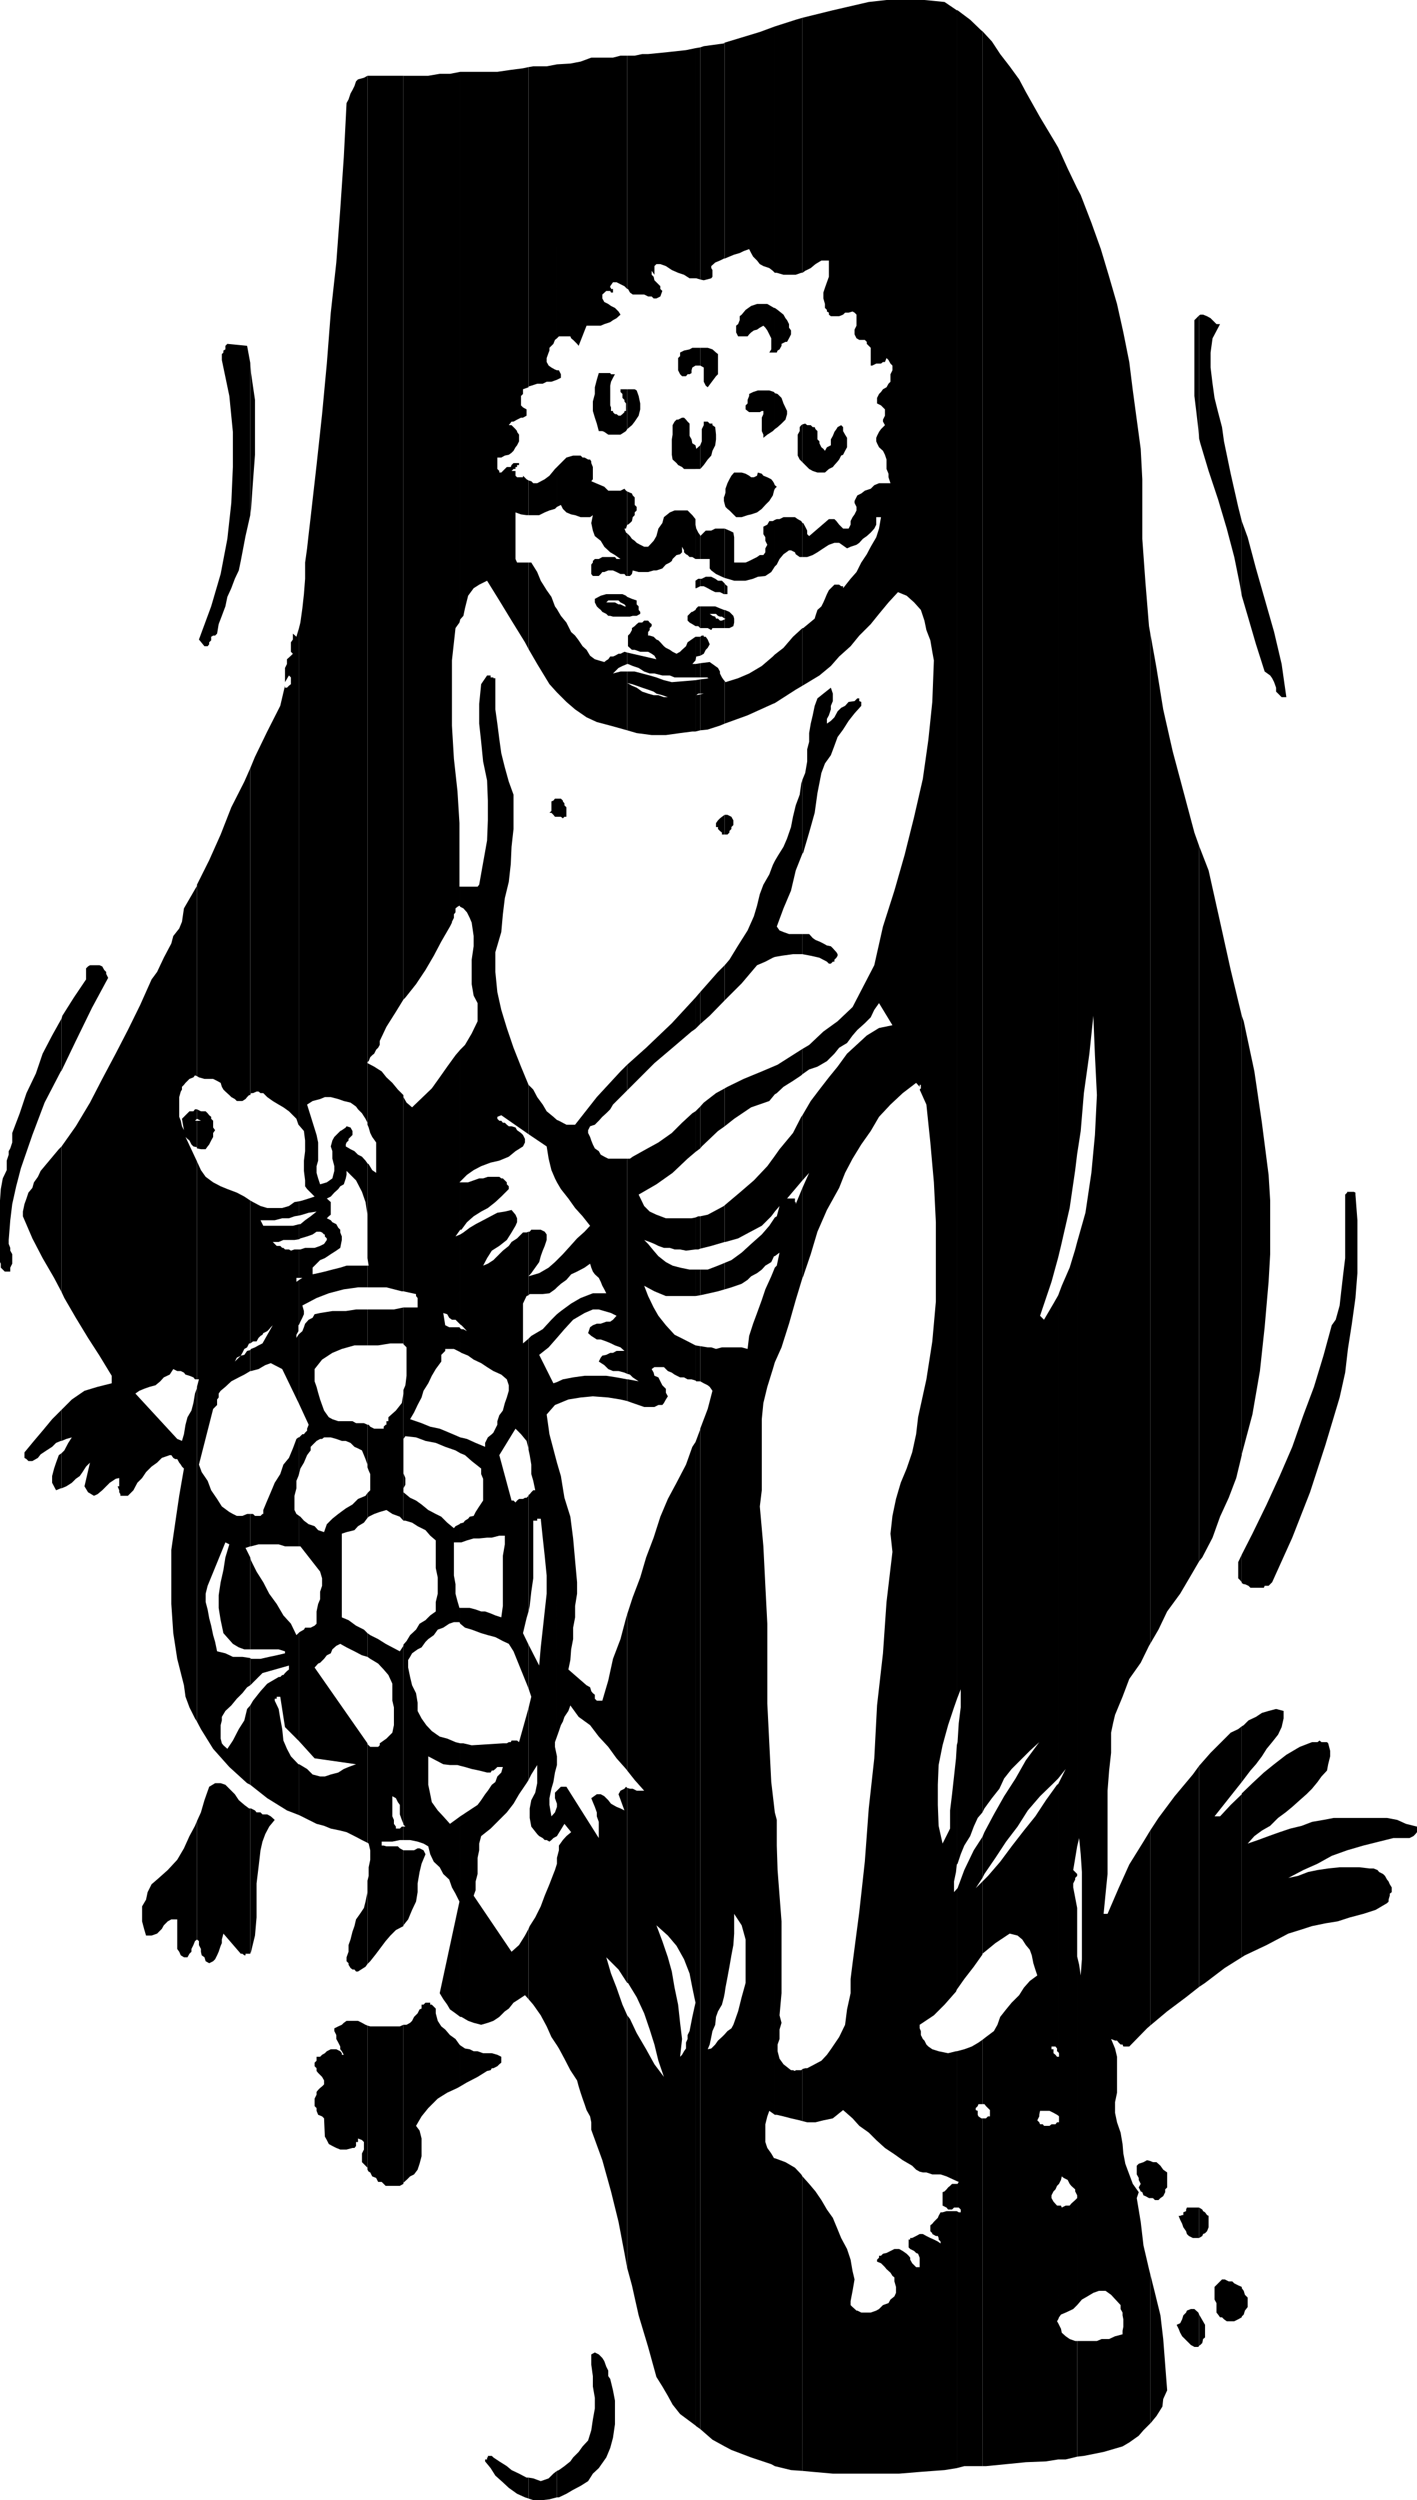
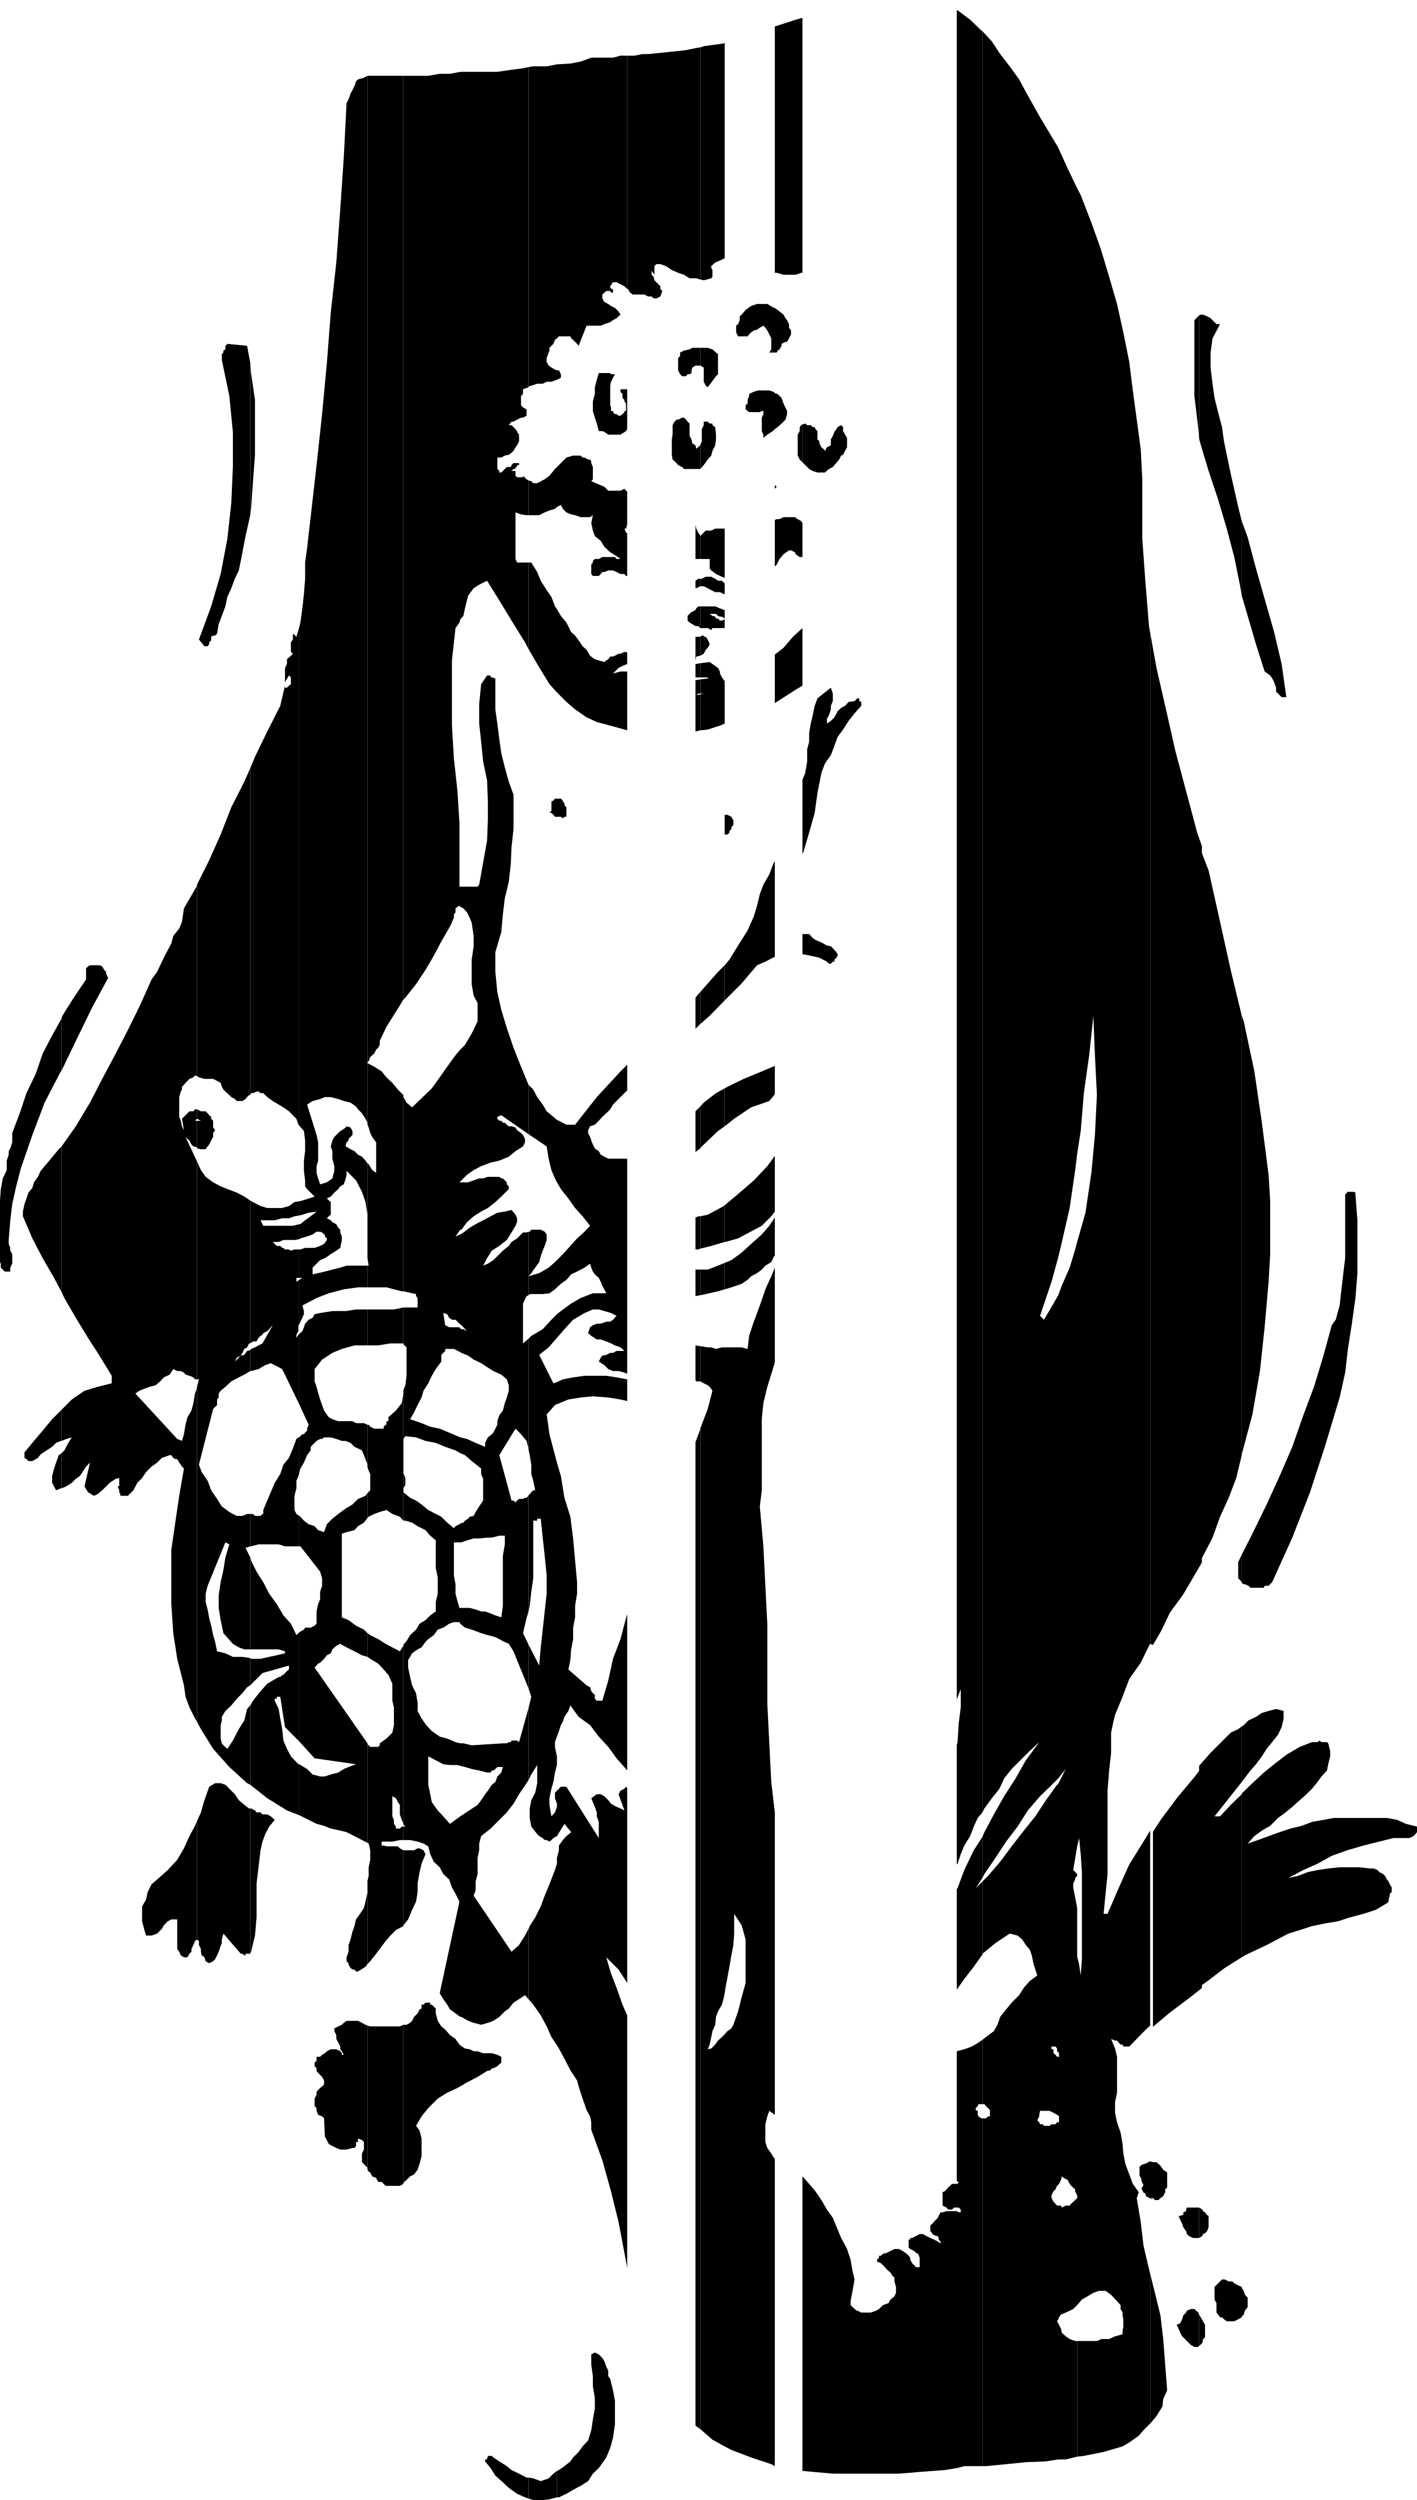
<svg xmlns="http://www.w3.org/2000/svg" width="359" height="633.301">
  <path d="m15.602 377 1.199-.5 1.402-.898 1-1 1-.7.7-1 .898-1.402 1-1-1.399 6 .899 1.5 1.5.902.902-.402 1.2-1 1.898-1.898 1.5-1 .902-.2v2.098h-.402l.402 1v.5l.297.5v.402h1.902l1.399-1.402 1-1.898 1.199-1.2 1-1.5 1.402-1.402 1.399-1L41 369.3l2-.698h.402l.5.699.5.3h.5l.5.899.399.5.3.5.5.5-1.199 6.902-1 6.797-1 6.903V406.3l.5 7.398 1 6.5 1.7 6.703L47 429.8l1 2.699 1.402 2.8.5.802v-84.5l-.5 1.398-.402 2.402-.5 1.899-1 1.699-.5 1.902-.398 2.399-.5 1.699-1.2-.5L34.301 353l1-.7 1.199-.5 1.402-.5 1.5-.398 1.2-1 .898-1 1.5-.703.902-1.398 1 .5h.899l.8.398.399.5 1 .301 1 .402.402.5h.5V294.2L47 288l.5.5.5.402.5 1 .5.5.902.2v-6.7h-.5l.5-.5V281h-.5l-.402.5h-1l-1 1-.398.402-.5.5.5 2.899-.5-1-.301-1.399-.399-1v-5l.399-1.402.3-.5v-.7l.5-.5.399-.5 1-1 1-.398.402-.5.5.2v-48.2l-3.3 5.7-.5 3.398-.7 1.7-1.5 1.902-.5 1.898-.902 1.7-1 1.902-.898 1.898-.801 1.7-1.399 1.902-2.902 6.5-3.098 6.3-3.101 6-3.399 6.399-3.101 6-3.598 6-3.601 5.101v36.899l.699 1.5 2.902 5 3.098 5.101 2.902 4.5 3.098 5.098v1.902l-3.598.899-3.3 1-3.2 2.199-2.601 2.602V365l1.199-.5 1.402-.398-.902 1.398-1 1.902-.7.7V377" />
  <path d="m15.602 368.102-.7.5-.699 1.898-.5 1.5-.5 1.902v1.7l1 1.898 1.2-.5h.199v-8.898m0-11-2.399 2.398-2.402 2.902L8.6 365l-2.398 2.902v1.399l.5.3.5.5h1l1.399-.8.699-.899 1.5-1 1.402-.902 1-1 1.2-.5h.199v-7.898m.001-66.7-.7.7-4.601 5.5-.7 1.5-1 1.398-.398 1.402-1 1.2-.5 1.5-.5 1.398-.402 1.902v1.2l2.402 5.597 2.598 5 2.902 5 1.899 3.602v-36.899m0-19.202 3.601-7.5 4.098-8.4 4.101-7.6-.5-1v-.5l-.5-.5-.5-.9-.699-.3h-2.402l-.5.3-.5.5v2.802l-3.098 4.597-2.902 4.602-.2.699v13.2" />
  <path d="m15.602 258-2.399 4.3-2.402 4.602-1.7 5-2.398 5L5 282l-1.898 5v2.402l-.5 1.5-.399.7v.898l-.5 1.5v2.402l-1 2.098-.5 2.7L0 304.101v15.597l.203.403v1l1 1h1.399v-1l.5-1v-2.403l-.5-.898v-.7l-.399-1v-1l.399-5 .5-4.101 1-4.5 1.199-4.598 2.902-8.402 3.098-8.2 4.101-7.898.2-.203V258m34.3 233.3.5.4v1l.5 1v.702l.2.899.699.5.3 1 .899.5 1-.5.5-.5.5-1 .402-.899.5-1.5.301-.703v-.898l.399-1.5L61 494.902h.402l.5.399h.301v-.399h1.2v-36.8h-.301l-1.2-.903L60.5 456l-1-1.5-2.398-2.398-1.2-.403H54.5l-1.5.903L51.8 456l-.898 3.102-1 2.199v30" />
  <path d="m49.902 461.3-.5 1.2L48 465.102l-1.398 3.097-1.7 2.903-2.402 2.597-2.7 2.403-1.398 1.199-1 2-.402 1.898-1 1.703v3.797l.5 1.903.5 1.699h1.402l1.399-.5L41 488.6l.5-.902 1-1 .902-.5h1.5v7.5l.5.703.399.899.8.5h.899l.5-.899.5-.5v-.703l.5-1 .402-1 .5-.398v-30m0-25.198 1 1.898L54 443l4.102 4.602 4.5 4.097.8.403V432l-.8.902-.7 2.899L60.5 438l-1.5 2.902L57.602 443l-1-.898-.399-.5-.3-1.2V437l.3-1.2v-.898l.899-1.5 1.5-1.402L60 430.3l1.402-1.398 1.2-1.5.8-.5V420l-2-.3H59l-1.898-.9-2.102-.5-.5-2.398-.5-1.703-.5-2.398-.5-1.899-.398-2.203-.5-1.898v-2.102l.5-2 4.5-11 1 .5-1 3.301-.5 3.2-.7 3.1-.5 3.302v3.199l.5 3.101.7 3.297L59 416.402l1.5.899 1.402.5h1.5V394.5l-1.199-2.398 1.2-.403V383.5h-.801l-1.2.5H60l-1-.5-.898-.5-1.899-1.398L55 379.699l-1.5-2.199-.898-2.398-1.5-2.2-.7-1.902L54 356.902l1-1V354.5l.402-.5v-1l.5-.7 1.2-1 1.5-1.398 1.898-1 1.402-.703 1.5-.898V342l-.8.2-.7 1-.902.202-1.5 1.5.5-1 1-.5.402-.703.5-1 .7-.398.5-1h.3v-36.2l-1.5-1-1.902-1-2.398-.902-1.7-.699-1.902-1-1.898-1.398-1.2-1.7-1-2.203v55.203h.5l-.5 1.899v84.8m0-145.499v.3l1 .2h1.2l.5-.7.398-.5.5-1L54 288v-1l.5-.7-.5-.698v-1.7l-.5-.5v-.5l-.5-.402-.398-.5-.5-.5h-1.2l-1-.5v2.402l1 .5h-1v6.7m0-18 .5.3 1.399.399H54l1 .5.902.5.301 1 .399.699.5.5 1 .902.5.5.898.5.5.5h1.402l.801-.5.399-.5.5-.5h.3v-82.8l-1.5 3.398-3.3 6.5-2.7 6.902-2.902 6.5-3.098 6.2v48.5m13.5 222.3.2-.5 1-4.101.398-4.602v-8.597l.5-4.102.5-4.3.5-2.2.703-1.898 1-1.903L69.602 461l-1-.898-.899-.5H66.5l-.5-.5h-1l-.398-.5-1-.5h-.2v36.8" />
  <path d="m63.402 452.102 4.301 3.398 5 3.102 3.098 1.199v-12.899h-.2l-1.898-2-1-1.902-.902-2.098L71.5 438l-.5-2.7-.398-2.398-1-2.101v-.5h.5v-.5H71l1.203 7.699 3.598 3.602V413.5l-.7.7-1.398-2.9-1.902-2.1-1.7-2.9-1.898-2.6-1.5-2.9L65 398.103l-1.398-2.801-.2-.801v23.3h7.2l1.601.5v.5l-2.101.5-1.899.4-2.203.5h-2.398l-.2-.2v6.902l.7-.703 2.398-2.398 6.703-1.899v1l-.5.399-.5.5-.402.5H71.5l-.5.5h-.398l-2.899 1.699L66 428.402l-1.898 2.399-.7 1.199v20.102m0-60.402h.2l1.898-.5h5.102l1.601.5h3.598V384l-.7-.5-.5-1v-3.598l.5-1.902v-1.898l.5-1.2.2-.703v-9.097h-.2l-.5.398-.898 2.402-1 2.399L71.801 371 71 373.402l-1.398 2.2-1 2.398-.899 2.102-1 2.398v1H66.5l-.5.5h-1.398l-.5-.5h-.7v8.2m0-44.4h.2l1.898-.5 1.703-1 1.399-.5 2.898 1.5 4.3 8.9v-17.798l-.198.2-.5.8v-.8l.5-.903v-1.5l.199-.199v-11.3l-.7.5v-1h.7v-7.2h-1.2l-.898.3-.5-.3h-1l-.402-.398H71.5l-.5-.5h-.898l-1-1h1.5l1.199-.5h2.8l1.2-.2v-3.8l-1.598.398h-7.5L66 309.102h3.602l1.898-.5h1.703l1.399-.5 1.199-.2v-3.601l-1.2.199-1.398 1-1.703.5h-3.797L66 305.5l-1.898-1-.7-.398V340.3l.7-.5H65l.5-.899.5-.5.5-.3.203-.403 1-.5.5-.5.399-.5.5-.5L66.5 340.3l-1 .5-.898.5-1 .398-.2.301v5.3m0-69.897.2-.5h.5L65 276.5h.5l.5.402h.703l1 1 1.399 1 1.5.899 1.199.699 1.402 1 1 1 .899.902.5 1.5.199.2v-126.2l-.7 2.399-.898-.801v1.5l-.5.7v2.402l.5.5-.5.5-1 .898v1.2l-.5 1v3.6l1-1.698.5.5v1.699l-.5.398-.5.5h-.5v-.5L71 178.801l-3.297 6.5-3.101 6.398-1.2 2.903v82.8m0-146.902.2-1.598.5-7 .5-6.703v-13.898l-1-6.801-.2-2.598V130.5" />
  <path d="m63.402 91.902-.8-4.3-5-.5-.5.5v.898l-.5.3v.5l-.399.4v1.5l1.899 9.1.898 9.102v8.899l-.398 9.101-1 9.098-1.7 8.902-2.402 8.2L50.402 162l1.399 1.7h.8l.399-.5v-.5l.5-.5v-.9l.5-.3h.5l.5-.5.402-2.398.801-2.102.899-2.398.5-2.403 1-2.199.898-2.398 1-2.102.5-2.398 1.203-6.301 1.2-5.301V91.902M75.8 459.8l2.403 1.2 2 1 1.899.5 1.699.7 2.402.5 1.598.402 2 1 1.902 1 1.399.699v-25.2l-13.399-19.199.899-1 .5-.203 1-1 .699-.898 1-.5.402-1 1-.899 1-.5 1.598.899 2 1 1.902 1 1.399.398v-6l-.899-.898-2-1-1.902-1.399-1.7-.703V388.5l1.2-.398 2-.5.902-1 1.5-.903.899-1.199v-6.3l-.5.702-1.899.797-1.402 1.403-1.7 1-1.898 1.398-1.5 1.2-1.402 1.402-.7 2-1.5-.5-.898-1-1.5-.5-1.203-.903-.898-1L75.8 384v7.7h.3l5 6.402.5 1.699v1.898l-.5 1.5v1.903l-.5 1.199-.398 1.898v3.102l-.5.5-1 .5H77.3l-.301.5-.898.5-.301.199v27.602l3.902 4.3 10.5 1.5-1.902.7-1.2.5-1.398.898-1.902.5-1.5.5h-1.2l-1.898-.5-1.402-1.398-2-1.2v12.899m0-86.601.302-1.2.898-1.5.8-1.898.903-1.2v-.902l1.5-1.5.899-.5h.5l.5-.398H83.8l1.402.398 1.399.5h1l1.199.5 1 1 .902.402 1 .5.5 1.2.399 1 .5 1.398v.7-10.798l-.899-.402h-2l-.902-.5h-3.598l-1.5-.5-.902-.5-.5-.7-.7-1-.5-1.398-.5-1.402-.5-1.7-.398-1.5-.5-1.398v-3.101l1.899-2.399 2.601-1.703 2.399-1 3.199-.898h3.3v-9.102h-2.898l-2.601.403h-3.399l-3.101.5-1.399.3-.5.899-1 .5-.902 1-.301.898-.398 1-.801.703V355.7l2.402 5.203-.402 1v.5l-.5.5-.301.399h-.398l-.801.8v9.098" />
  <path d="m75.8 335.5.302-.7.5-1 .398-.898v-.8l-.398-1.403 3.601-1.898 3.098-1.2 3.8-1 3.602-.5h2.399v-5.5H87.8l-1.598.5-2 .5-1.902.5-1.7.399-1.398.3v-1.698l1-1 .899-.903 1.199-.5 1.5-1 1.402-.898 1-.7.399-2v-.902l-.399-1v-.699l-.5-.5-.5-.898-1-.5-.402-.5-1-.5.5-.5.5-.403V304.5l-1-.898 1-.5.902-1 1-.903.5-.699.899-.5.5-1.5.199-.898v-1L90.203 299l1.5 2.902.899 2.598.5 3.2v11-24l-.5-.7-.899-1-1-.5-.902-.898-1-.5-1.2-.7v-.5l.2-.5.5-.5v-.402l1-1v-1l-.5-.898-1-.301-.2.3-1 .7-.398.199-1.5 1.5-.5.902-.402 1.5.402 1.2v1.898l.5 1.902v1.2l-.5 1.898-1.402 1-1.7.5-.5-1.5-.398-1.398v-1.7l.399-1.402v-4.598l-.399-1.902-2.402-7.7 1.402-.898 1.899-.5 1.199-.5h1.5l1.902.5 1.399.5 1.699.399 1.402 1 .5.699 1 1 .899 1.402.5 1v.5V19.2l-.899.5-1.5.403-.5.5-.402 1.199-.5 1-.5.898-.5 1.5-.5.903-.7 13.699L86.204 53l-1 13.5-1.402 12.7-1 12.902-1.2 12.8-1.398 12.899-1.5 13.199-.5 4.3-.402 3.602-.5 3.598v4.102L77 150.5l-.398 3.602-.5 3.597-.301 1.203v126.2L77 286.5l.3 2.402v2.7L77 294v2.602l.3 2.398v1.5l.5.7 1.903 1.902-1.5.5-1.601.5-.801.199v3.601l.8-.203 1.602-.5 2-.297-1.5 1.2-1.402 1-1.2 1h-.3v3.8l.3-.203 1.7-.5 1.402-.5 1-.699h.899l.5.2.5.5h.199v.5l.5.5v.402l-.7 1-1 .5-1.398.5h-2.402l-1.2.398h-.3v7.2h.8l-.8.5v11.3m17.301 214.102.3.5.399.199.5 1 1 .398.5 1h.902l1 1h3.598l.902-.5v-40.297l-.902.399h-7.5l-.7-.2v36.5" />
  <path d="m93.102 513.102-.5-.2-.899-.5-1-.5h-2.902l-.7.5-.5.5-.898.399-1 .5v.699l.5 1v1l.5.902.5 1v.7l.399.5.5.898h-.5v-.398l-.399-.5-1-.5h-1.402l-1 .5-.5.5-.7.398-.5.5h-.898v1l-.5.5v.902l.5.5v.7l.399.5 1 1 .5.898v1l-.5.5-.5.402-.5.5-.399.5v.7l-.5 1v1.898l.5.5v.7l.399 1 1 .402.5.5.199 4.597.5.903.5 1 .902.5 1 .5 1 .398h1.598l1.5-.398h.5l.402-.5v-1h.5v-.903l1 .403.5.5v1.898l-.5 1v2.2l.899.902.5.5v.5-36.5m0-15.602.699-.7 1.5-1.898 2.402-3.203 1.2-1.398 1.398-1.399 1.902-1V468.7l-.902-.5-.5-.5h-2.899l-.699-.199h-.5v-1h2.7l1.898-.398h.902V462.7h-.402l-.5.5h-1v-.5l-.5-.699v-1l-.399-.898V455l.899.5.5 1 .5.7v2.402l.5 1.398.402 1v.2-45.598.3l-.902 1.399-1.899-1-1.699-.899-1.902-1.203-2-1-.7-.5v6l.7.5 2 1.203 1.402 1.5 1.2 1.399 1 2.199v4.3l.398 1.7v4.5l-.399 1.902-1.5 1.5-1.699 1.2v.5l-.402.398h-2l-.7-.7v25l.301.2.399 1.7v2.402L93.402 473v2.2l-.3 1.202V497.5" />
  <path d="M93.102 476.402v2.899l-.5 2.398-.399 1.602-1 1.5-1 1.398-.402 1.703-.5 1.399-.5 2-.5 1.398v1.703l-.5 1.399v1l.5.5v.398l.5.801.5.402h.5l.402.5h.5l1.899-1.203.5-.699v-21.098m0-91.902.3-.3 1.399-.7 1.402-.5 1.7-.5 1.5 1 1.898.7.902 1v-33.098.898l-.402 2.402-1.5 1.899L98.402 359v1h-.5v.902h-.199l-.5.5v.5h-2.402l-1-.5-.399-.5h-.3V371.7l.3.801.399.902v4.098l-.7.7v6.3m.001-43.701H95.8l3.101-.5h3.301v.2-9.3l-2.402.5h-6.7v9.1m.002-14.698h4.8l3.899 1h.402v-49.7L100.801 276l-1.399-1.7-1.5-1.398-1.199-1.5-1.902-1.203-1.7-.898v15.601l.301.7.399 1.398.5 1 1 1.402v7.7l-1-.7-.899-1.5-.3-.203v24l.3 1.903h-.3v5.5m0-57.102.3-.2.399-1 .5-.5.5-.398.5-1 .5-.5.402-.703v-1l1.7-3.597 2.398-3.801 1.902-3.102v-234h-9.101V269m9.101 283.902.797-.703.902-.898 1-.5.899-1.2.5-1.5.5-1.902v-4.5l-.5-2-.899-1.199 1.399-2.398L108.5 534l2.402-2.398 2.399-1.5 2.601-1.2.7-.402v-10.398l-.2-.2-1-1.402-1.402-1-1.2-1.398-1-.801-.898-1.399-.5-1.902v-1.2l-1-1H109v-.5h-1.2l-.5.5h-.5v1l-.5.2-.5 1-.898.902-.5 1-.5.5-.902.5h-.797v40m0-65.202 1.2-1.5 1-2.4 1-2.1.398-2.4v-2.198l.5-2.903.5-2.097 1-2.403-.5-1-1-.5h-.5l-.899.5h-2.699v19" />
  <path d="M102.203 466.102h1.7l1.898.398 1.5.5 1.199.7.5 2 .902 1.902 1.5 1.398.899 1.7 1.5 1.402.699 2 .902 1.597 1 2-5 23.203.899 1.5 1 1.399L114 509l1.402 1 1.2.902v-50.8L114 462l-1.7-1.898-1.398-1.5-1.5-2.102-.402-2-.5-2.398v-7.2l1.902 1 1.899 1 1.699.2h1.902l.7.199v-5.7l-1.2-.3-2.101-.899-1.899-.5-2-1.402L108 437l-1.2-1.7-1-1.898v-2.101l-.398-2.399-1-2-.5-2.101-.5-2.399V420.5l.5-.8.5-.9 1.399-1 1-.5 1-1.398.699-.703 1.402-1 1-1.398 1.399-.5 1.5-1 1.199-.399h1.402l.2.399v-4h-.2l-.5-1.7-.5-1.902v-2.398l-.402-2.2V390.7h1.602v-4.797l-.2.2-1 .5-.402.5-1.7-1.403-1.5-1.5-1.398-.699-1.902-1-1.7-1.398-1.398-1-1.5-.7-1.699-1.402v7.2h.5l1.7.5 1.398.902 2 1L109 389l1.402 1.2v7l.5 2.402v4.097l-.5 2.102v2.398l-1.402 1-1.2 1.203-1.5.899-.898 1.5-1.5 1.398-.902 1.5-.797.903v45.597l.5.5h-.5v3.403m0-89.102.5-.898v-1.7l-.5-1.203V377m0-12.5.5-.7 2.7.302 2.398.898 2.601.5 2.399 1 2.601.902 1.2.7v-4l-.7-.301-2.101-.899-2.399-1-2.402-.5-2.2-.902-2.898-1 1-1.7.899-1.898 1-1.902.5-1.7 1.199-1.898.902-1.902 1-1.7 1.399-1.898V343.2l1-1v-.5H115l1.602.801v-6l-.2-.3h-2.601l-1-.5-.5-3.098 1 .3.5.899.699.5h.902l1.2 1.199v-22.8l-1.2.5 1.2-1.7v-12h-.2l.2-.2v-33.398l-1.2 1.399-2.101 2.898-1.899 2.703-2 2.797-5 4.801-1.402-1.2-.797-1.398v49.2l3.2.699v.5l.398.5v2.398h-3.598v9.301l.797.8v7.2l-.297 2.402-.5 1.2V364.5m0-111.3.5-.5 2.7-3.4 2.398-3.6 2.101-3.598 1.899-3.602 2.199-3.8.5-1v-.2l.5-1v-.898l.402-.5v-1l.5-.403.5-.297.2.297v-5.097h-.2V208.5l-.5-8.098L115 192.2l-.5-8.398v-16.5l.902-8.2 1-1.402.2-.797V18.2l-2.602.5h-2.598l-2.902.5h-6.297v234m14.399 275.3 1.699-1 2.699-1.398 2.402-1.5.899-.2.3-.5H125l1-.5.5-.5.5-.402V521l-1-.5-1.398-.398h-2.2l-1.402-.5h-1l-1-.5-1.2-.2-1.198-.8V528.5" />
  <path d="M116.602 510.902h.3l1.7 1 1.398.5 1.902.5 1.7-.5 1.398-.5 1.5-1 1.402-1.402 1-.7 1.2-1.5 1.398-.898 1.5-1 .902 1v-17.8L133 490.3l-1.5 2.398-1.898 1.703L120 480.2l.5-1.398v-2.2l.5-1.902v-4.097l.402-1.903V467l.5-1.898 2.399-1.903L126.5 461l1.902-1.898 1.7-2.2 1.398-2.402 1.902-2.8.5-.798V432.7l-2.402 8.602-.5-.399h-1.398l-.2.399h-.5l-.5.3h-1l-7.902.5-2.098-.5h-.8v5.7l1.199.3 1.699.5 1.902.399 2 .5h.899l.3-.5H125l.5-.398.5-.5h1.402L127 449l-1 1-.5 1.402-.898.7-1 1.5-.7.898-1 1.5-.902 1.2-4.398 2.902v50.8m0-99.602 1.199 1 1.699.5 2.402.9 1.7.5 1.898.5 1.902 1 1.5.702 1.2 1.899 3.8 9.398v-11.097l-1.402-2.903.902-3.797.5-1.703v-29.5.203l-.5.5H133l-.5.297h-1l-.5.403-.398.5-.5-.5h-.5l-3.102-11.5 4.102-6.7 1.398 1.399 1.402 1.699.5 1.902v.297-28.097L132.5 340.3v-10.102l.902-1.898.5-.2V312l-.5.2h-.902l-1.5 1.5-1.398.902-.7 1-1.5 1.199-.902.898-1.5 1.5-1.398.903-1.2.5 1-1.903 1.2-1.898 1.898-1.2 1.902-1.5 1.2-1.902 1-1.699.398-.898v-1l-.398-.903-1-1.199-1.7.402-1.902.297-1.7.903-1.898 1-1.902 1-1.5.898-1.598 1.2-.8.5v22.8l.3.2.5.5.899 1-.899-.5h-.5l-.3-.2v6l.3.2 1.7.702 1.398 1 1.902.899 1.5 1 1.598 1 2 .898 1.402 1.203.5 1.5v1.399l-.5 1.699-.5 1.402-.5 1.899-.902 1.199-.5 1.5v.902l-1 2-.398.399-1 .8-.7 1.399v1l-2.402-1-2.2-1-1.698-.398v4l1.199.5 1.699 1.5 2.402 1.898v1.402l.5 1.2v5.5l-1 1.5L120.5 383l-.5 1-1 .2-.398.5-.801.5-.399.5-.8.202v4.797h.3l1.399-.5 1.699-.5h1.402l2-.199h1.2l1.898-.5h1.402v2.2l-.5 2.902V406.8l-.402 2.898-1.5-.5-1.2-.5-1.398-.5h-1l-1.402-.5-1.5-.398h-2.398v4m0-99.8h.3l1.399-1.898 1.699-1.5 1.902-1.2 1.7-.902 1.898-1.5 1.5-1.398 1.902-1.903v-.699l-.5-.5v-.5l-1-1H127l-.5-.398h-2.898l-1.2.398h-1L120 299l-1.398.5h-2v12m0-12.2 1.699-1.698 1.699-1.2 1.902-1 2.399-.902 2.199-.5 2.402-1 1.7-1.398 1.898-1.2.5-1v-.902l-.5-1-.5-.5-1-.7-.398-.698-1-.301h-.7l-.5-.399-.5-.5h-.5l-.402-.5h-.5l-.5-.5v-.5l1-.402 6.902 4.8v-12.5L132 270.2l-1.898-4.798-1.7-5-1.402-4.601-1-4.5-.5-5.102v-5l1.5-5.097.402-4.5.5-4.102 1-4.098.5-4.5.2-4.402.5-4.5v-8.7l-1.2-3.3-1-3.598-.902-3.601-.5-3.602-.5-3.898-.5-3.602v-7.898h-.5v-.2h-.7v-.5h-.898l-1.5 2.2-.5 5v5l.5 4.601.5 5 1 4.797.2 5.102v5l-.2 5.101-2 11.2-.402.5h-4.398v5.097l.8.403.899 1L119 232.5l.5 1.2.5 3.402v2.597l-.5 3.403v6.199l.5 2.898 1 1.903v4.597l-1.5 3.102-1.7 2.898-1.198 1.203v33.399m0-142.399.8-.902.399-1.898.5-2 .3-1.2L120 149l1.402-.898 2-1 3.098 5 3.102 5.097 3.398 5.5.902 1.703V142.5H131l-.398-.898V129.8l1.398.5 1.402.199h.5v-8.8l-.5-.298-.902-.902v.402H131l-.398-.402v-1.2h-1l.5-.5h.5v-.5H131v-.5h.5v-.5h-1.398l-.5.5-.2.5h-1l-1 1-.402.4h-.5v-.4l-.5-.5v-2.898h1l.902-.5 1-.203.7-.5.5-.5.5-.898.398-.5.5-1v-1.7l-.5-.699v-.203l-.398-.5-1-1h-.7l.7-.898h.5l.898-.5 1-.5h.5l.902-.5v-1.602l-.902-.5-.5-.5V100.3l.5-.5v-1.2l1.402-.5V17l-1.402.3-3.098.4-3.402.5h-9.398v138.702m17.3 476 1.2.399h2.398l1.703-.2 1.899-.5v-6.699l-.899.7L139 627.8l-2 .699-1.898-.7-1.2-.198v5.3" />
  <path d="M133.902 627.602h-.5l-1.902-1-1.898-.903-1.2-1-1.902-1.199-1.5-1-.398-.398h-1v.398h-.2v.5h-.5v.5l1.399 1.7 1.199 1.902 1.902 1.699 1.5 1.398 2.098 1.5 2 .903.902.3v-5.3m0-121.2 1.2 1.399L137 510.5l1.5 2.8 1.203 2.7 1.399 2.102v-47.5 1.5l-.5 1.597-.399 1-1 2.602-1.203 2.898-1 2.703-1.398 2.797-1.399 2.203-.3.7v17.8m-.001-55.5.7-1.402 1.5-2.398v4.597l-.5 2.403-1 1.898-.399 2.102v2.398l.399 2.2 1.5 1.902.5.5.898.5.5.5h.5l.703.398.5-.398.5-.5.899-.5v-11.5l-.5.5v1.398l.5 1.402v.797l-.5 1.403-.899 1-.5-2.903V455.5l.5-2.398.5-1.7.399-2.402.5-1.898v-2.2l-.5-2.402v-1.2l.5-1.398V370.5l-.5-1.898-1.399-5.301-.703-5 2.102-2.399.5-.203v-5.597l-.899.3-3.601-7.203 2.398-1.898 2.102-2.399v-6l-1.399 1.399-2.203 2.398-2.898 1.703-.7.7v28.097l.301 1.403.399 2.398v2.402l.5 1.7.5 2.398h-.5l-.5.5-.399.5-.3.2v29.5l.3-1.4.399-3.6.5-3.4v-14.6h1v-.5H137l.5 4.8.5 4.602.5 5v4.597l-.5 4.5-.5 4.602-.5 4.5-.398 4.601-2.7-5.3v11.097l.7 2.102-.7 2.898v18.203m0-122.8.301-.301h3.297l1.703-.2 1.399-1 .5-.5V319.2l-.5.5-1.602 1.403-2.398 1.398-2.7.8v4.802m0-4.803.7-.8 1-1.398 1-1.403.398-1.5.5-1.398.5-1.2.5-1.5V312.7l-.5-.7-1-.5h-2.398l-.399.5h-.3v11.3m-.001-36 4.598 3.102.5 3.098.703 2.902.899 2.098.5 1v-15.8l-.899-.798-1.703-1.402-1-1.7-1.398-1.898-1-1.902-1.2-1.2v12.5m0-122.898 2.2 3.797 3.101 5.102 1.899 2.101v-21.101l-.5-.7-.899-2.402-1.203-1.699-1.5-2.398-.898-2.2-1.5-2.402h-.7v21.902m0-33.902h2.7l1.398-.7 1.203-.5 1.399-.398.5-.5v-10.101l-.5.5-1.399 1.699-1.203.902-1.898 1h-1l-.5-.5-.7-.203v8.801m0-32.598.7-.203 1.5-.5h1.398l1-.5h1.203l1.399-.5v-2.398l-.5-.2-.899-.5-.703-.5-.5-.902v-1l.5-1.398.203-.5v-.7l1-1 .399-1 .5-.402V16.301l-2.602.5h-3.398l-1.2.199v80.902m7.2 534.7h.5l1.898-.903 1.703-1 1.899-1L149 628.5l1.203-1.898 1.5-1.403 1.899-2.699 1-2.398.699-2.602.5-3.398v-6l-.5-2.602-.7-2.898-.5-.7V600.5l-.5-1-.5-1.398-.5-.801-.898-.899-1-.5-.902.5V599l.402 2.902v2.598l.5 2.902v2.7l-.5 2.8-.402 2.7-.801 2.597-1.398 1.5-1 1.403-1.399 1.398-.703 1-1.5 1.2-1.398 1-.5.202v6.7m0-114.5.5.8L143 521.5l1.5 2.902 1.703 2.598.399 1.5.5 1.602.5 1.5.5 1.398.5 1.5.898 1.602.3 1.5v1.898l2.802 7.7 2.199 7.902 1.902 7.699 1.5 7.898.7 3.801v-64l-1.2-2.7-1.5-4.3-1.402-3.598-1.2-4.101 3.102 3.101 2.2 3.399v-49.399l-.301-.3-.399.5-1 .5-.5.898 1.5 4.102-1-.5-1-.403-1.402-.797-.7-.902-1-1-.898-.5h-1l-1.402 1 .402 1 .5 1.2.5 1.402v1l.5 1.398v4.102l-8.203-13h-1.398l-1 1v11.5L143 462l1.703 2.102-1.203 1-.898 1-1 1.398v1.2l-.5 1.902v47.5m0-78.2.5-1.402.5-1.5.5-.898.398-1.2 1-1.5.5-1.402 2.102 2.902L149.5 437l2.203 2.902 2.399 2.598 2.101 2.902 2.399 2.7.3.398v-39.598l-.3 1-1.399 5.297-1.902 5-1.2 5.5-1.5 5.102h-1.398l-.5-.5v-1l-.5-.399-.402-.5-.301-1-.898-.5-4.602-4 .5-2.402.203-2.7.5-2.6v-2.9l.5-2.6v-2.9l.5-3.1v-2.9l-.5-5.5-.5-5.6-.703-5.5-1.5-4.798-.898-5.5-1-3.402v69.402m0-84.202 2.898-1.2 3.102-.5 3.101-.3 3.899.3 3.101.5 1.7.402v-5.5l-2.7-.5-2.601-.402h-5.5l-2.899.402-2.601.5-1.5.7v5.597m0-16.797L143 336.7l2.203-2.398 2.899-1.7 2.101-.902h1.5l1.399.403 1.699.5 1.402.699-.902 1-.7.5h-1l-1.398.5h-1l-1 .398-.703.5-.5 1.5.8.703 1.403.899h1l1.399.5 1.199.5 1 .5 1.402.5 1 .898h-2l-.902.5h-.7l-1 .5-1 .203-.398.5-.5 1 1.399.899 1 1 1.199.5h1.402l1.5.398.7.301v-54.5h-4.801l-1-.5-.899-.5-.5-.898-1-.7-.5-1-.402-1-.301-.902-.5-1v-.7l.5-1 1.203-.398 1-1 .899-1 1-.902 1-1 .699-1.2.902-.898 1-1 1.7-1.703v-6.5l-1.7 1.703-6 6.5-5.5 7H143.5l-1.898-1-.5-.203v15.8l1 1.7 1.898 2.402 1.703 2.398 1.899 2.102 1.898 2.398-1.398 1.5-1.899 1.7-1.703 1.902-1.898 2.097-1.5 1.5v6.903l1-.903 1.398-1 1.203-1.398 1.5-.7 1.899-1 1.398-1 .3 1 .403 1 .5.7 1 .898.5 1 .399 1 .5.903.5 1h-3.399l-3.101 1.199-2.399 1.398-2.601 1.903-1 .8v6m0-132h1l.5.399.398-.399h.5V204.5l-.5-.5v-.5l-.398-.5v-.2l-.5-.5h-1v4.602m0-4.602h-.5l-.399.5-.5.2v2.402l-.5.5h.5l.5.5.399.5h.5v-4.601m0-26.899 2.398 2.399 2.203 1.898 2.899 2 2.601 1.203 3.399.899 3.601 1 .7.199v-12l-.301-.2.3.2v-2.898h-1.699l-1.902.5 1.402-1.403 1-.5 1.2-.5v-2.898l-.7-.2-1 .5h-.5l-.902.5-.5.2h-.7l-.5.699-.5.3-.5.4-1.398-.4-1-.3-1.203-.898-.898-1.5-1-.903-1-1.5-.899-1.199-1-.898-1.203-2.403-1.398-1.699-1-1.7v21.102m0-47 1-.5.5 1 .898.899 1.203.5 1 .199 1.399.5h2.398l.703-.5-.402 2 .402 1.902.5 1.399 1.5 1.199.899 1.5 1.5 1.402 1.199.7 1.402 1h-1l-.402-.5h-3.2l-.898.5h-1l-.5.5v.398l-.402.5v2.402l.402.5h1.5l.5-.5.399-.5h.5l1-.402h1.199l.902.402 1 .5h1l.399.5h.3v-10.8l-.3-.2-.399-1h.399l.3-1V124.5l-.3-.2-.399-.5-1 .5h-3.101l-1-1-3.301-1.398.402-.5v-3.101l-.402-1v-.399l-.301-.5h-.5l-.898-.5h-.5l-.5-.5h-1.899l-1.703.5-2.398 2.399v10.101m0-32.202 1-.5v-.9l-.5-1h-.5v2.4m0-10.5.5-.5h2.898l.203.5.5.402 1 1 .399.5 2-5.102h3.601l.899-.398 1.5-.5.699-.5.902-.5 1-.903-.5-.797-.902-.902-1-.5-.7-.5-1-.5-.5-.898v-1l1-.903h1l.2.403h.5v-.903h-.5v-.297h-.2V72.5l.7-1h.902l2 1 .7.7V14.101h-1.7l-1.902.5h-5.5l-2.7 1-2.601.5-3.398.199v69.398" />
-   <path d="m158.902 574.5 1.2 4.402 1.699 7.598 2.402 8 2.098 7.602 1.5 2.398 1.402 2.402 1.2 2.2 1.898 2.398 3.902 2.902V507.301l-.8 3.601-.7 3.598-.5 1v1l-.402.902v1.5l-.5.7-.5.898-.5.5.5-4.5-.5-4.098-.5-4.601-.899-4.301-.699-4.098-1-3.601-1.402-4.102-1.5-4 2.902 2.602 2.2 2.601 1.898 3.399 1.402 3.601.7 3.598.8 3.8v-142l-.8 1.2-1.602 4.5-2.399 4.602-2.199 4.097-1.902 4.5-1.7 5.301-1.898 5-1.5 5.102-1.902 5-1.399 4.3V448.5l1.899 2.402 2.402 2.7h-1.902l-1-.5h-.7l-.699-.2v49.399h.2l2.199 3.601 1.902 4.098 1.399 4.102 1.199 3.8 1 4.098 1.402 4.102-2.402-3.2-2.098-3.8-2.402-4.102-1.7-3.598-.699-.902v64m0-219.598 1.399.5 2.902 1h2.598l1-.5h1l.402-.5.5-.902.5-.8-.5-.9v-1l-.902-.898-1-2-1-.402-.2-.8-.5-.9.7-.5h2.402l1 1 1 .4.7.5 1.398.702h1l.902.5h1l1 .297v-8.898l-2.902-1.5-2.399-1.2-2.199-2.402-1.902-2.398-1.2-2.102-1.398-2.898-1-2.602 2.598 1.403 2.902 1.199h7.5v-6.7h-1.5l-2.402-.5-1.899-.5-1.699-.902-1.902-1.5-1.2-1.398-1.398-1.7-1-1 1.399.5 1.199.5 1 .5 1.402.5h1.5l1.2.399h1.398l1.5.3 2.402-.3v-8.098l-1 .2h-6.5l-2.402-.903-1.7-.797-1.398-1.402-1.402-2.898 4.5-2.602 4.101-2.898 3.801-3.602 2-1.7v-10.3l-.8.5-2.602 2.402-2.598 2.598-3.402 2.402-3.098 1.7-3.402 1.898-.7.5h-.699V348l.7.2.699.702 1.5 1-2.7-.5h-.199v5.5m0-78.702 6.899-6.9 4.601-3.898 4.801-4.101 1-.7V252.7l-6 6.5-6.5 6.203-4.8 4.297v6.5m-.001-91.2 2.399.7 3.8.5h3.602l3.598-.5 3.101-.4h.801v-13l-6 .5-2-.5-1.902-.698-1.7-.5-1.898-.5-1.902-.5h-1.899V173l1.2.3 1.199.4 1.402.5 1.5.5 1.399.5.699.5 1.5.402 1.402.5h-1l-1.402-.5h-1.2l-1.398-.403-1.5-.5-1.402-1-1.2-.5-1.199-.699v12" />
-   <path d="M158.902 168.2h.2l1.199.5 1.5.5 1.402.902 1.399.5h1.199l2 .5h1.902l1.2.5h5.3v-3.403h-.8l.8-.898v-6l-2 1.398-.402 1-1 .903-.5.5-.899.5-1-.5-.699-.5-1-.5-.5-.403-.902-1-.5-.5-.5-.199-.7-.7-1-.3h-.398v-.898l.399-.5v-.5l.5-.5v-.5l-.5-.403-.399-.5h-1l-.5.5h-.902l-.5.403-.5.5-.7.5v.5l-.5.898-.5.5v2.7l1 .902h.7l1.402.5h2l.899.5.699.5.5.898-7.399-1.7v2.9m0-12h.7l.699-.2h1l.902-.5v-.5l-.402-.5v-.898l-.5-.5v-1l-1.2-.403-1.199-.5v2.602l.7.3-.7-.3v2.398m0-2.399-.3-.198h-.399l-1-.5h-.5l-.902-.5h-2.2l.5-.5h2.602l.5.5 1 .5.399.5.3.199v-2.602l-.3-.297-.899-.402h-4.101l-1.399.402-1.5.797v.903l.5 1 .5.5.5.398.399.5 1 .5.5.5h.5l.699.2h3.601v-2.4m0-7.898h.7l.5-.5.199-.902 1.5.402h2.402l1.399-.402h.699l1.5-.5.902-1 1-.5.5-.398.2-.5 1-1 .898-.2.5-.5V138.5l.5.902v.5l.5.5.402.2.5.5h.7l.8.5V131.5l-.8-1-1.2-1.2h-3.3l-1.2.5-1.5 1.2-.402 1.5-1 1.402-.5 1.899-.7 1.199-1.398 1.5h-1l-1-.5-.902-.5-.5-.5-.7-.5-.5-.7-.699-.698v10.8m0-13h.2l.5-.402.5-.5.199-1 .5-.5v-.7l.5-.5v-.898l-.5-.5V126l-.5-.5-.2-.5-.5-.2-.699-.3v8.402m0-24.202 1.2-1 .699-.9 1-1.5.402-1.6v-1.5l-.402-1.9-.5-1.398-.5-.3h-1.899v10.097" />
  <path d="M158.902 98.602h-1.699v.699l.5.5v1l.5.5v.398l.399.5v1.903h-.399v.3l-.5.5-.5.399h-.5l-.5-.399h-.402l-.5-.5v-.3h-.5v-.903l-.2-.5v-5l.2-1 .5-1 .5-.898h-1l-.2-.301h-2.898l-.5 1.7-.5 1.902V99.8l-.5 1.898v2.403l.5 1.699.5 1.5.5 1.898h.899l.5.203 1 .7h3.101l1.399-.903.3-.5V98.602m0-25.402h.2l.5.902.699.5h2.902l1 .5h.899l.5.5h.699l1-.5.5-1.403-.5-.5V72.5l-1.5-1.5-.2-.898-.5-.5v-1l.7 1v-2.2l.5-.5h1l1.402.5 1.5 1 1.598.7 1.5.5 1.402.898h1.5V12.2l-2.402.5-4.598.5-5 .5h-1.5l-1.902.402h-1.899v59.097m17.301 541.203.2.2 1 .699V362.1l-1.2 3.2v249.101m0-264.701.2.202h1V341l-1.2-.2v8.9m0-21.4 1.2-.198v-6.5h-1.2v6.699m0-11.801h.7l.5-.2v-8.198h-.5l-.7.3v8.098m0-24.7 1.2-.898v-10.601l-1.2 1.199v10.3m0-31.198 1.2-1.2v-8.101l-1.2 1.398v7.903m0-75.302 1.2-.3v-9.098l-1 .2.5-.403h.5v-3.597l-1.2.199v13m0-13.699h1.2V168l-1.2.2v3.402m0-4.302.2-1 1-.198V161.3h-1.2v6m0-8.698h.7l.5.5v-5.5h-.5l-.5.5-.2.398v4.102m0-4.102-.8.5h-.2l-1 1v1.2l.5.5.7.402.8.5V154.5m0-5.7v.2h.2l1-.5v-1.898h-.5l-.7.5v1.699m0-7.199h1.2v-6l-.5-.7-.5-1-.2-1v-.402 9.102m0-22.802h1.2v-6l-1 .9-.2-.9v6m0-6-.8-.5-.2-1-.5-.898v-3.101l-.5-.5-.402-.5-.5-.5h-.5l-1 .5h-.399l-.5.5-.5.898v2.403l-.199 1.199v3.898l.2 1.203 1 .899.398.5 1 .5.5.5h2.902v-6m0-20.199h1.2v-4.5h-1.2v4.5m0-4.5h-.8l-.7.398-1.402.3-1 .5v.9l-.5.5v3.1l.5 1 .5.5h1l.402-.5h.5l.5-.3v-.7l.2-.698.8-.5v-4.5m0-17.602h.2l1 .3V12l-1.2.2v58.3" />
  <path d="m177.402 615.3 3.098 2.7 3.102 1.7V515.3l-.7.7-1 .902-.699 1-1 1-.902.2.5-1.2.402-1.902.297-1.5.703-1.598.2-2 .5-1.402 1-1.7.5-1.898.199-1V341.301h-.7l-1.5.398-1.199-.398h-.902l-1.899-.301v8.902l.899.5 1 .5.5.399.699 1-1.2 4.601-1.898 5v253.399m0-287.199 1.399-.301 3.101-.7 1.7-.5v-6.699l-1.7.7-2.601 1h-1.899v6.5m0-11.802 2.801-.698 3.399-1V305.3l-.2.199-4.101 2.2-1.899.402v8.199m0-25.398.399-.5 4.101-3.902 1.7-1.2v-9.6l-2.2 1.202-3.101 2.399-.899 1v10.601m0-31.5 2.399-2.101 3.8-3.899V244.5l-1.699 1.7-4.5 5.1v8.102m0-74.402 1.899-.2 3.101-1 1.2-.5v-10.8l-.2-.2-.5-.698-.5-1v-.5l-.5-.903-.699-.5-.703-.5-.7-.5-2.398.301v3.602h1.899v.199h.5l-2.399.3v3.598h.899l-.899.203V185m0-18.898.899-.5.5-1 .5-.5.5-.903-.5-1.199-.5-.7h-.5v-.3h-.5l-.399.3v4.802m0-7h1.899l.902.5.297-.5h3.102v-2.2l-.7.297h-.5l-.5-.5h-.5l-.199-.5-.703-.199-.7-.5h-.5 2.102l.5.5.5.2h.5l.7.5v-2.2h-.2l-1-.398-1.199-.5h-3.8v5.5m-.001-10.602h.899l1 .5.902.5 1 .5h1.2l1 .5h.199v-2.7l-.7-.698h-1l-.699-.5-1-.5h-1.402l-1 .5h-.399v1.898m0-6.898h2.399V144l.402.5 1.2.902 1.5.7.699.3v-12.5h-2.399l-1 .5h-1.402l-1.399 1.399v-.2 6m0-22.801.899-1 1-1.398.902-1 .297-1.203.703-1.398.2-1.5v-1.2l-.2-1.902-.703-.5v-.398h-.7l-.5-.5h-1v.898l-.5 1v3.102l-.398 1v6m0-26.199.899.5v3.597l.5 1 .5.403 2.101-2.801.5-.5v-5.102l-.5-.398-.902-.801-1.2-.398h-1.898v4.5m0-21.802.899.2 1.902-.5.297-.398v-1.7l-.297-.5v-.5l1-.902 1.2-.5 1-.5h.199V10.8l-.2.2-5.101.7-.899.3v58.8m6.2 548.9 1.699.902 5 1.898 5.101 1.7.899.5v-78h-.2l-.699-1.2-1-1.398-.5-1.5v-4.5l.5-2 .5-1.403 1.399 1v-76.597l-.899-7.7-.5-9.8-.5-10.102v-20.2l-.5-9.6-.5-10-.902-10.098.5-4.102v-18l.402-4.098 1-4.101 1.399-4.5.5-1.7v-24l-.899 2.2-1.5 3.3-.902 2.7-1.2 3.3-1 2.7-1 3.101-.398 3.297-1.5-.398h-4.3v163.601l.199-1.402.5-2.598.5-2.703.5-2.898.5-2.602.199-2.898v-5l1.902 2.898 1 3.602v11l-1 3.601L187 509.5l-1.2 3.402-.5.899-1 .699-.698.8v104.4" />
  <path d="m183.602 326.602 1.699-.5 2.601-.903 1.5-1 .899-.898 1.5-.801 1.199-.898.902-1 1.5-.903.7-1.5h.199v-9.797l-1.399 2.098-1.902 2.2-2.7 2.402-2.398 2.199-2.601 1.898-1.7.703v6.7m.001-12h.199l3.199-.903 2.8-1.5 3.2-1.699 2.402-2.398.899-1.2v-14.101l-1.899 2.601L191 299l-3.598 3.102-3.8 3.199v9.3m0-29.301 2.398-1.898 4.3-2.902 4.602-1.598 1.399-1.703V270L193 271.402l-4.598 1.899-4.101 2-.7.398v9.602m.001-31.899.199-.203 4.101-4.097 3.899-4.602 2.101-.898 1.899-1 .5-.2v-24.3l-.5 1-.899 2.398-1.5 2.602-.902 2.398-.7 2.902-.8 2.7-1.598 3.597L187 239.5l-2.2 3.602-1.198 1.398v8.902m0-42h.699l.5-.5v-.402l.5-.5v-.5l.5-.5v-1.2l-.5-.898-1-.5h-.7v5" />
-   <path d="m183.602 206.402-.7.5-.5.399-.5.5-.5.699v1h.5v.5l.5.5.5.402v.5h.7v-5m0-23.102 5.8-2.1 6.399-2.9.5-.198V165.8l-.5.5-2.801 2.398-3.2 1.903-2.8 1.199-3.2 1-.198-.301v10.8m0-24.197h1.199l1-.5.199-.903v-1l-.2-.699-1-1-1.198-.5v2.2h.199l-.2.202v2.2m.001-8.602h.699v-2l-.5-.398-.2-.301v2.699m.001-4.098.699.2 1.699.5h2.902l1.899-.5 1.199-.5 1.902-.2 1.5-1 .899-1.402v-11.8l-.5.3h-.899l-.5.902-1 .5v1.899l.5.8V137l.5 1-.5.902v1l-.5.7h-.902l-.7.5-2 1-.898.398H186v-6.398l-.2-1.2-1-.5-1.198-.5v12.5m0-18.702.199.702.5.5.5.399L186.5 131h1.402l1.5-.5.899-.2 1.5-.5 1.199-.898.902-1 1-1 .899-1.402.3-1.2.2-.5v-.898l-.2-.5-.3-.5-.399-.5-1-.5-1-.402-.402-.5-1-.3-.2.8-.8.402h-.7l-.5-.402-.898-.5-1-.3H186l-.7.8-.5.902-.5 1-.5 1.399v1l-.198.699v2.2m0-2.2-.2.5v.902l.2.797V125.5m0-60 2.398-1 1.402-.398 1-.5 1.399-.5.5 1 .5.898 1 1 .699.902.902.5 1.5.5.899.7.5.5V6.699L192.5 8.102l-8.898 2.699V65.5M196.3 624.7l4.102 1 2.899.202v-74.601l-.301-.5-1.598-1.7L199 547.7l-2.7-1v78m0-89h.5l1.7.402 1.902.5 2.2.5.699.199v-13.2l-.301.301h-1.398l-.2.2-.5-.2h-.5l-1.902-1.5-1-1.402-.5-1.898v-1.7l.5-1.402v-2.398l.5-1.7-.5-1.902.5-5.598V486.7l-1-13-.2-6.199V461l-.5-1.898v76.597m0-190.597 1.7-3.801 1.902-6 1.7-6 1.699-5.602v-22.797L201.6 305v-.5h-.199v-.898h-2L203.3 299v-16.5l-.301.402-2.098 4.098-3.402 4.102-1.2 1.699v14.101l1.2-1.402-.7 2.602-.5.3v9.797l1.2-.898-.7 3.3-.5.5v24m.001-67.901.5-.298 1.7-1.601 2.402-1.5 2.098-1.399.3-.3v-6.403l-1.898 1.203L197 269.7l-.7.301v7.2m0-34.799 1.7-.3 2.902-.403h2.399v-5.097h-3.399l-1.402-.5-1-.403-.7-1 1.7-4.597 1.902-4.5 1.2-5.102 1.699-4.3v-18.7l-.301 1-.398 2.8-1 2.7-.7 2.902-.5 2.598-1 2.902-.902 2.098-1.5 2.402-.7 1.2v24.3" />
  <path d="m196.3 178.102 5.302-3.403 1.699-1v-14.597l-2.399 2.199-2.402 2.8-2.2 1.7v12.3m0-34.601.5-.5.7-1.398 1-1.2 1.402-1h.5l1 .5.2.5 1 .7h.699V132.5L203 132l-.898-.5-.7-.5H198.5l-1 .5h-.7l-.5.2v11.8m0-19.7.5-.5-.5-.398zm0-15.1.7-.5 1-.9 1-1 .402-1.398v-.8l-.902-1.903-.5-1.398-1-1-.7-.2v9.098" />
  <path d="m196.3 99.602-.198-.301-1.2-.399H192l-1.2.399-1 .5v.5l-.398 1v.898l-.5.5v1l.5.403.399.3h2.699l.5-.3h.402v.8l-.402.899v3.398l.402.903v.8l1-.8 1.399-.903.5-.5v-9.097M196.3 89.3h.5l.2-.5.5-.3.5-.898v-.5l1-.5h.402l.5-.903.5-1v-1l-.5-.699v-.898l-.5-1-.402-.5-.5-.903L197 78.5l-.7-.5v11.3" />
  <path d="M196.3 78h-.198l-1.7-1h-2.601l-1.5.5-1.399 1-1 1.2-.5.402v1l-.402 1-.5.398v1.7l.5 1h2.402l.399-.5.5-.5.699-.5.8-.2.7-.5.902-.5.5.5.5.7 1 2v2.8l-.5.8h1.399V78m-.001-8.898h.5l1.7.5h3.102l1.398-.5h.3V4.5l-1.698.5-5.301 1.7v62.402m6.999 556.8 2.102.2 5.598.5h16.8l6-.5 5.5-.403 3.102-.5v-65.097h-2.601l-1 .3h-.5l-.5.899-.2.5-1 1-.398.5-.5.398v1.5l.5.5v.203l.899.5h.5l.199.5v.399l.5.5v.5l-.7-.5-1-.5-.898-.399-1-.5-.902-.5H233l-.898.5-1 .5h-.5v.399h-.399v2l.399.398 1 .5.5.5.5.203.398 1v2.399h-.898l-1-1-.5-.899v-.5l-.399-.5-.5-.5-1-.703-.902-.5h-1.2l-2 1-.898.203-.5.5h-.5v.5l-.5.5v.5l1 .399 1 1 .399.5 1 .898.5.801.5.402v1l.398 1.399v1.5l-.398.898-1 .801-.5.902-1.399.5-1 1-.703.399-1.398.5h-2.399l-1-.5H217l-1-.899-.5-.5v-1l.5-2.601.5-2.899-.5-2.101-.5-2.899-.898-2.703-1.5-2.797-.899-2.203-1.203-2.898-1.5-2.102-1.398-2.398-1.5-2.2L205 553.2l-1.7-1.898v74.601" />
-   <path d="m203.3 537.3 1.2.302h2.102l2-.5 2.398-.5 2.602-2.102 2.398 2.102 1.703 1.898 2.399 1.7 1.898 1.902 2.203 2 2.399 1.597 2.101 1.5 2.399 1.403 1 1 .898.5.8.199h.903l1.5.5h2.098l1.5.5 2.601 1.199v-32.898h-.199l-2 .5-2.402-.5-1.598-.5-1-.7-.5-.5-.5-1-.402-.402-.5-1v-1l-.301-.7v-.898l3.602-2.402 2.699-2.7 2.902-3.3.2-.5v-25.5l-.7.8v-2.698l.5-2.403.2-1.898v-30.2l-.2 3.301-.5 4.598-.5 4.5-.5 4.102v4.597L238.801 467l-1-4.5-.2-5.3v-5.098l.2-5 1-5 1.402-5.102 1.5-4.5.7-2V2.602L239.3.5l-5.098-.5h-9.601l-4.5.5L211 2.602 203.3 4.5v64.602l.7-.5 1.402-.7 1.2-1 1.5-.902H210v4.102l-.5 1.398-.5 1.402-.398 1.2v1.5L209 77v1l.5.5v.402l.5.297v.5l.5.403h2.102l1-.403.5-.5H215l1-.297.5.297.5.5V82.5l-.5 1v1.2l.5 1 .703.402h1.399l.5.5v.5l1 1v4.5H221l1-.5h1.203l.5-.403h.5l.399-1 .5.5.5.903.5.5V93.8l-.5 1v1.898l-.5.5-.5.903-.899.5-.5.699-.5.5-.5 1v1.398l1 .5 1 1v1.602l-.5 1v.5l.5.898-1 1-.5.703-.5 1-.203.5v.899l.203.5.5 1 1 .898.5 1 .399 1.203v2.399l.5 1.199v.902l.5 1.5h-2.899l-1.203.5-.898.899-1.5.5-.899.699-1 .5-.703 1.402v.5l.5 1v.899l-.5 1-.5.699-.5 1v.902l-.5 1h-1.398l-1-1-.7-.902-.5-.5H210l-5 4.3-.5-.5v-.898l-.5-1-.5-.902h-.2v8.602h1.2l1.402-.5 1.2-.7 1.5-1L210 138l1.402-.5h1.2l2 1.402.898-.402 1.5-.5.703-.5.899-1 1-.7 1-.898.898-1 .5-1V131h1.203l-.5 2.902-.703 2.2-1.398 2.398-1 1.902-1.399 2.098-1.203 2.402-1.5 1.7-1.898 2.398v-.5h-.5l-.5-.398h-1.2l-.402.398-1 1-.5 1-.5 1.2-.398.902-.5 1-1 .898-.5 1.5-.2.7-2.902 2.402h-.2v14.597l4.302-2.597 2.898-2.403 2.102-2.398 2.898-2.602 2.203-2.699 2.899-2.898 2.101-2.602 2.399-2.898L227.5 150l2.203.902 1.899 1.7 1.699 1.898.902 2.7.5 2.402 1 2.597.5 2.903.399 2.199-.399 10.5-1 9.601-1.402 9.899-2.2 9.601-2.398 9.598-2.601 9.102-2.899 9.097-2.203 9.801-5.5 10.602-3.797 3.597-3.601 2.602-3.602 3.398-1.7 1v6.403l1.7-1.2 2.102-.703 2.398-1.398 1.902-1.899 1.2-1.5 2-1.203 1.398-1.898 1.203-1.399 1.899-1.703 1.5-1.5.898-1.898 1.203-1.7 3.399 5.598-3.399.703-3.101 1.899-2.602 2.398-2.398 2.203-2.399 3.297-2.203 2.703-2.398 3.098-2.2 2.902-2.101 3.598V299l1.699-1.898-1.7 3.8V323.7l.2-.398 1.902-5.602 1.7-5.699 2.398-5.5 3.102-5.598 1.5-3.8L216 293.5l2.203-3.598 2.399-3.402 2.101-3.598 2.899-3.101 3.101-2.899 3.399-2.601.898 1v-.5h.3v.898l-.3.301 1.703 3.8 1 9.602.899 10.098.5 10.102v20.097l-.899 10.102-1.5 9.601-2.101 9.598-.5 4.3-1 4.602-1.399 4.098-1.5 3.602-1.203 4.097-.898 4.301-.5 4.5.5 4.602-1.5 12.699-.899 13-1.5 13.199-.703 13.402-1.398 12.7-1 13.5-1.399 12.699-1.703 13-.5 4v3.601l-.898 4.098-.5 3.902-1.5 3.098-2.102 3.102-1 1.398-1.398 1.5-1.7.902-1.902 1h-.5l-.7.2V537.3" />
  <path d="m203.3 241.7 2.102.402 2.2.5 1.898 1 .5.5h.5l.5-.5h.402v-.5l.5-.5.301-.5v-.403l-.3-.5-.903-1-.5-.5-1-.199-.898-.5-1-.5-1-.398-.7-.5-.902-1h-1.7v5.097m0-25.499.2-.2 1.5-5.098 1.402-5 .7-5 1-5.101.898-2.399 1.5-2.101.902-2.399.801-2.203 1.399-1.898 1.398-2.2 1.5-1.902 1.703-1.898v-1l-.5-.2v-.699h-.5l-.703.7-1.5.199-.898 1-1 .5-.899.898-.8 1.5-.903.903-1 .699v-1.2l.5-.902.5-1.5v-.898l.5-1.2V175.7l-.5-1.5-1.898 1.5-1.5 1.203-.7 1.899-.5 2.398-.5 2.102L205 185.7v2.203l-.5 1.899v3.101l-.5 2.899-.7 1.699v18.7m0-99.099 1.7 1.699.902.5 1.2.398H209l1-.898 1-.5.402-.5.801-.899.399-.5.5-1 .5-.203.5-1 .5-.898v-2.399l-.5-.8-.5-.903v-1l-.5-.5-.899.5-.3.5-.5.703-.403 1-.5.899v1.5l-1 .5-.5.898-.398-.5-.5-.398-.5-1v-.5l-.5-.5v-2.102l-.5-.5-.2-.5h-.5l-.5-.5h-.902l-.5-.398-.7.199v9.602" />
  <path d="m203.3 107.5-.3.2-.398.5v1l-.5.902v5.3l.5 1 .699.7V107.5m39.101 517.7 1.899-.5h4.601v-88.098h-.3l-.7-.5-.199-.403v-1l-.5-.199v-.5l.5-.5.2-.5h1v-16.3l-1 .702-1.7 1-1.902.7-1.899.5V552.5l.5.2-.3.5h-.2v6h.5l.5.5v.702h-.5l-.5-.3v65.097" />
  <path d="M242.402 553.2h-1.199l-.5.5-.5.402-.402.5-.5.5-.5.199v3.398l1 .5.402.5h1l.5-.5h.7v-6M242.402 504l1.899-2.7 2.402-3.1 2.2-3.098v-18.5l-1.7 1.699 1.7-2.602v-10.398l-2.2 3.398-2.402 5-1.7 4.602-.199.199V504m0-31.7.2-.198.8-2.403.899-2.199 1.5-2.398.902-2.403 1-2.199 1.2-1.398V7.902l-.301-.203L245.8 5l-3.2-2.398h-.199V430.5l1-2.598v4.598l-.5 4-.3 4.8-.2.802V472.3" />
  <path d="M248.902 624.7h.899l5.101-.5 5-.5 5.098-.2 3.102-.5v-34.5l-.301-.5.3-.5v-28.8h-.3l-.899-1-.5-.9v-.698l.5-1 .5-.5.399-.903.3-.297v-15.8h-.3l-.399.5h-1l-.5.398H264.5l-.297-.398h-.703l-.2-.5-.5-.5.5-1v-.403l.2-1h2.402l1 .5.899.5.3.203V521h-.3l-.399-.5-.5-.398v-1h-.5v-.7h1l.399.5v.7l.3.199v-67.899l-.3.2L265 456l-2.7 4.102-2.898 3.597-3.101 4-2.899 3.903-3.101 3.597-1.399 1.403v18.5-.2l3.301-2.703 3.598-2.398 2 .5 1.199 1 .902 1.398 1 1.203.5 1.399.399 2 .5 1.601.5 1.5-1.899 1.399-1.5 1.699-1.199 1.902-1.902 1.899-1.399 1.699-1.5 1.902-.699 2-.902 1.598-2 1.5-.899.7V533h.5l.399.5 1 1v1.602h-.5l-.5.5h-.899v88.097m0-148.999.5-1 2.801-4.098 2.7-4.102 2.898-3.8 2.601-4.098L263.5 455l3.402-3.3 1.2-1.2V328.102l-1.2 2.097-2.402 4.102-1-1 2.902-8.602 1.7-6.199V37.402l-.7-1.203-3.902-6.5-3.598-6.398-1.699-3.2-2.402-3.3-2.399-3.102-2.101-3.199-2.399-2.598v451.2l.5-1 1.899-2.602 1.902-2.398 1.2-2.602 1.898-2.398 4.601-4.602 2.399-2.2-3.399 4.602-2.601 4.598-2.899 4.5-2.601 4.602-2.399 4.5-.5 1.199v10.398M268.102 623H270l2.902-.7V593h-.5l-1.402-.5-1-.7-1-.898-.2-1-.5-1-.198-.402V623" />
  <path d="m268.102 587.5.199-.5.5-.7 1.199-.5 1.902-.898 1-1V483.301l-.5-2.602-.5-2.597v-1l.5-1v-.403l.5-.5v-.5l-1-1 1-6V314.602l-.5 1.898-1.402 4.602-2 4.597-.898 2.403V450.5l1.898-2.398-1.898 3.8v67.899l.199.3V521h-.2v14.902l.2.2v1.5h-.2v15.8l.2-.203.5-1 .199-.898.5.398 1 .5.5 1 .402.5 1 .903v.5l.5 1v.699l-.5.5-1 .898-.402.5h-1l-1 .5-.2-.5h-.698V587.5m0-269 .699-2.898L271 306l1.402-9.598.5-4.101V47.699l-2.402-5-2.398-5.297V318.5m4.8 303.8 1.7-.198 5-1 4.8-1.403 1.7-1L288.5 617l1.203-1.398 1.7-1.7V576l-.301-1.2-1.399-6-.703-6-1-6 .5-1.5-1.5-2.1-.898-2.4-1-2.698-.5-2.602-.2-2.398-.5-2.903-.902-2.597-.5-2.403V532.5l.5-2.398V521l-.5-2.098-1-2.402 1 .402h.5l.402.5.5.5h.5l.2.5h1.5l4.5-4.601.8-.7V463.7l-1.699 2.801-3.601 5.8-2.7 6-2.8 6.5h-1l.5-5.1.5-5v-21.098L281 448.5l.5-4.5v-5.098l.5-2.402.5-2.098 1.902-4.601 1.7-4.5 2.898-4.102 2.102-4.297.3-.5V160.301l-.3-1.7-.899-11-.8-11.101v-15.098L289 113.7l-2-14.797-.898-7.203-1.5-7.5L283 77l-2-6.898-2.098-7-2.402-6.7-2.7-7-.898-1.703v244.602l.899-5.801.8-9.598 1.399-10 1-9.601.402 10 .5 10.101-.5 10.098-.902 9.602-1.5 10.097-2.098 7.403v153.097l.5-2.097.399 4.097.3 4.5v22.102l-.3 4.101-.399-2.703-.5-2.097v88.3l1.2-1.402 1.398-.8 1.5-.9 1.402-.5h1.7l1.398 1 2.402 2.602v1l.5.899v.699l.2 1v1.902l-.2 1v.899l-1.902.5-1.5.699h-1.898l-1.2.5h-5v29.3" />
-   <path d="m291.402 613.902.2-.203L293 612l1.5-2.398.203-1.903 1-2.199-1-13-.703-6-1.398-5.7-1.2-4.8v37.902m0-57.102h.7l.5.5h.898l.5-.5.703-.5.5-1v-.698l.5-.5V550.3l-1-.7-.703-1-1-.902h-.898l-.7-.297v9.399m0-9.398-.8-.203-.899.5-1.203.403-.5.5v2.199l.5.898v.5l.5 1-.5.903.5 1 .402.199.301.8.5.2.899.5h.3v-9.399m0-34.3 4.301-3.602 4.797-3.598 3.3-2.601v-56l-1.597 2.199-4.601 5.5-4.102 5.5-2.098 3.2v49.402m0-96.7 2.098-3.601 2.203-4.602 3.297-4.5 2.703-4.597 2.098-3.602V214.3l-1.2-3.398-2.8-10.5-2.7-10.101-2.398-10.602L293 169.2l-1.598-8.898v256.101M303.8 594.2l.302-.2.5-.5.199-1 .5-.398v-3.2l-1.5-2.601v7.898" />
+   <path d="m291.402 613.902.2-.203L293 612l1.5-2.398.203-1.903 1-2.199-1-13-.703-6-1.398-5.7-1.2-4.8v37.902m0-57.102h.7l.5.5h.898l.5-.5.703-.5.5-1v-.698l.5-.5V550.3l-1-.7-.703-1-1-.902h-.898v9.399m0-9.398-.8-.203-.899.5-1.203.403-.5.5v2.199l.5.898v.5l.5 1-.5.903.5 1 .402.199.301.8.5.2.899.5h.3v-9.399m0-34.3 4.301-3.602 4.797-3.598 3.3-2.601v-56l-1.597 2.199-4.601 5.5-4.102 5.5-2.098 3.2v49.402m0-96.7 2.098-3.601 2.203-4.602 3.297-4.5 2.703-4.597 2.098-3.602V214.3l-1.2-3.398-2.8-10.5-2.7-10.101-2.398-10.602L293 169.2l-1.598-8.898v256.101M303.8 594.2l.302-.2.5-.5.199-1 .5-.398v-3.2l-1.5-2.601v7.898" />
  <path d="m303.8 586.3-.198-.5-1-.898h-.899l-1 .399-.203.5-.7.699-.3 1-.5 1-.898.402.5 1 .398 1 .5.899.3.3.903.899 1 1 .899.5h1l.199-.3v-7.9m-.001-19.398.802-.5.199-.5.5-.203.5-.5.402-1v-2.898l-.402-.2-.5-.699-.5-.3-.2-.403-.8-.5v7.703" />
  <path d="M303.8 559.2h-3.097l-.203.5v.402l-.7.3v.7h-.3l-.5.199h-.398l.398 1 .5 1 .3.898.7 1 .203.703.5.5 1 .5h1.598V559.2m-.001-55.9 1.5-1 5-3.8 4.302-2.7v-41.5.2l-2.801 2.7-2.7 2.902h-1.398l6.899-8.7v-14.101l-.899.699-1.902.902-5.098 5.098-2.902 3.3v56m-.001-107.8.802-1 2.601-5 1.899-5.3 2.199-4.798 1.902-5 1.399-5.8V257.3l-2.801-11.602-2.7-12.199-2.898-13-2.402-6.2v181.2m-.001-284.397.302 1.199 2.101 7 2.399 7.199 2.199 7.402 1.902 7.2 1.5 7.398.399 2.402V132l-.899-3.598-1.902-8.402-1.7-8.2-.5-3.6-1-3.798-.898-3.601-.5-3.602-.5-4.097V89.3l.5-3.602 1.899-3.597h-.899l-1.5-1.5-.902-.5-1-.403h-.7l-.3.203v31.2" />
  <path d="m303.8 79.902-1.198 1.2V100.3l.5 4.101.5 4.297.199 2.403v-31.2M314.602 586.8l.5-.5.3-1 .7-.898V582l-.7-.7-.3-1-.5-.698v7.199m0-7.199v-.301l-.899-.399-1-.5-.5-.5h-.902l-1-.5h-.7l-1.898 1.899v3.199l.5.902v2.399l.399.5.5.699h.5l.5.5.699.5h1.902l1-.5.899-.5v-7.398m0-83.802.8-.5 5.5-2.6 5.5-2.9 2.899-.898 3.101-1 3.399-.703 3.101-.5 3.098-1 3.402-.898 3.098-1 2.902-1.7.399-.402v-.5l.3-1v-.5l.5-.398v-1.2l-.5-.8-.3-.7-.399-.5-.5-.902-.5-.5-1-.5-.402-.5-1-.398h-1l-2.598-.301h-5l-2.902.3-2.7.4-2.398.5-2.601 1-2.399.5 3.801-2 3.598-1.598 3.601-2 3.899-1.403 4.101-1.199 4-1 3.598-.898h4.102l1-.5.5-.5.398-.5v-1.403l-2.797-.699-2.203-1-2.598-.5h-13.5l-2.601.5-2.899.5-2.601 1-2.899.7-2.699.902-2.8 1-2.7 1-2.601.898 1.699-1.898 1.902-1.403 2.098-1.199 2-2 1.902-1.398 1.7-1.403L329.3 456l1.699-1.5 1.402-1.398 1.399-1.7 1-1.402 1.402-1.5.297-1.598.5-2V443.5l-.5-1.898-.297-.301H334.8l-.5-.399-.5.399h-1.399L329.3 442.5l-3.399 2-3.101 2.402-2.598 2.098-2.902 2.7-2.7 2.6v41.5m.002-44.398 2.199-2.902 1.402-1.598 1.5-2 1.2-1.902 1.398-1.7 1.5-1.898.902-1.902.5-2.2v-1.898l-1.902-.5-1.899.5-1.699.5-1.5 1-1.902.899-1.2 1.199-.5.3v14.102m.001-50.402.5.3h.3l.899.4.5.5h3.402l.2-.5h1l.898-.9 5.101-11.3 4.5-11.5 3.899-12 3.601-12 1.399-6.3.699-6 1-6.4.902-6.5.5-6.3v-13.398l-.5-6.5v-.5l-.402-.2h-1.7v.2l-.5.5v16.097l-.5 4.102-.5 4.3-.398 3.598-1 3.602-1 1.398-2.101 7.703-2.399 7.899-2.699 7.199-2.8 8-3.2 7.402-3.3 7.2-3.602 7.398-2.7 5.3v7.2" />
  <path d="m314.602 393.8-.899 1.9v4.1l.5.5.399.5v.2-7.2m0-25.398 2.699-10.101 1.902-11 1.2-11.102 1-11.5.398-7v-13.597l-.399-6.5-1.699-13.2-1.902-13-2.7-12.703-.5-1.398v111.101m.001-217.5 1.5 5.098 2.101 7.2 2.2 6.902 1.398 1 .5.699.5 1 .5 1.398v1l1.402 1.403h1.2l-1.2-8.403-1.902-8.097-2.399-8.403-2.199-7.699-2.101-7.898-1.5-4.102v18.902" />
</svg>